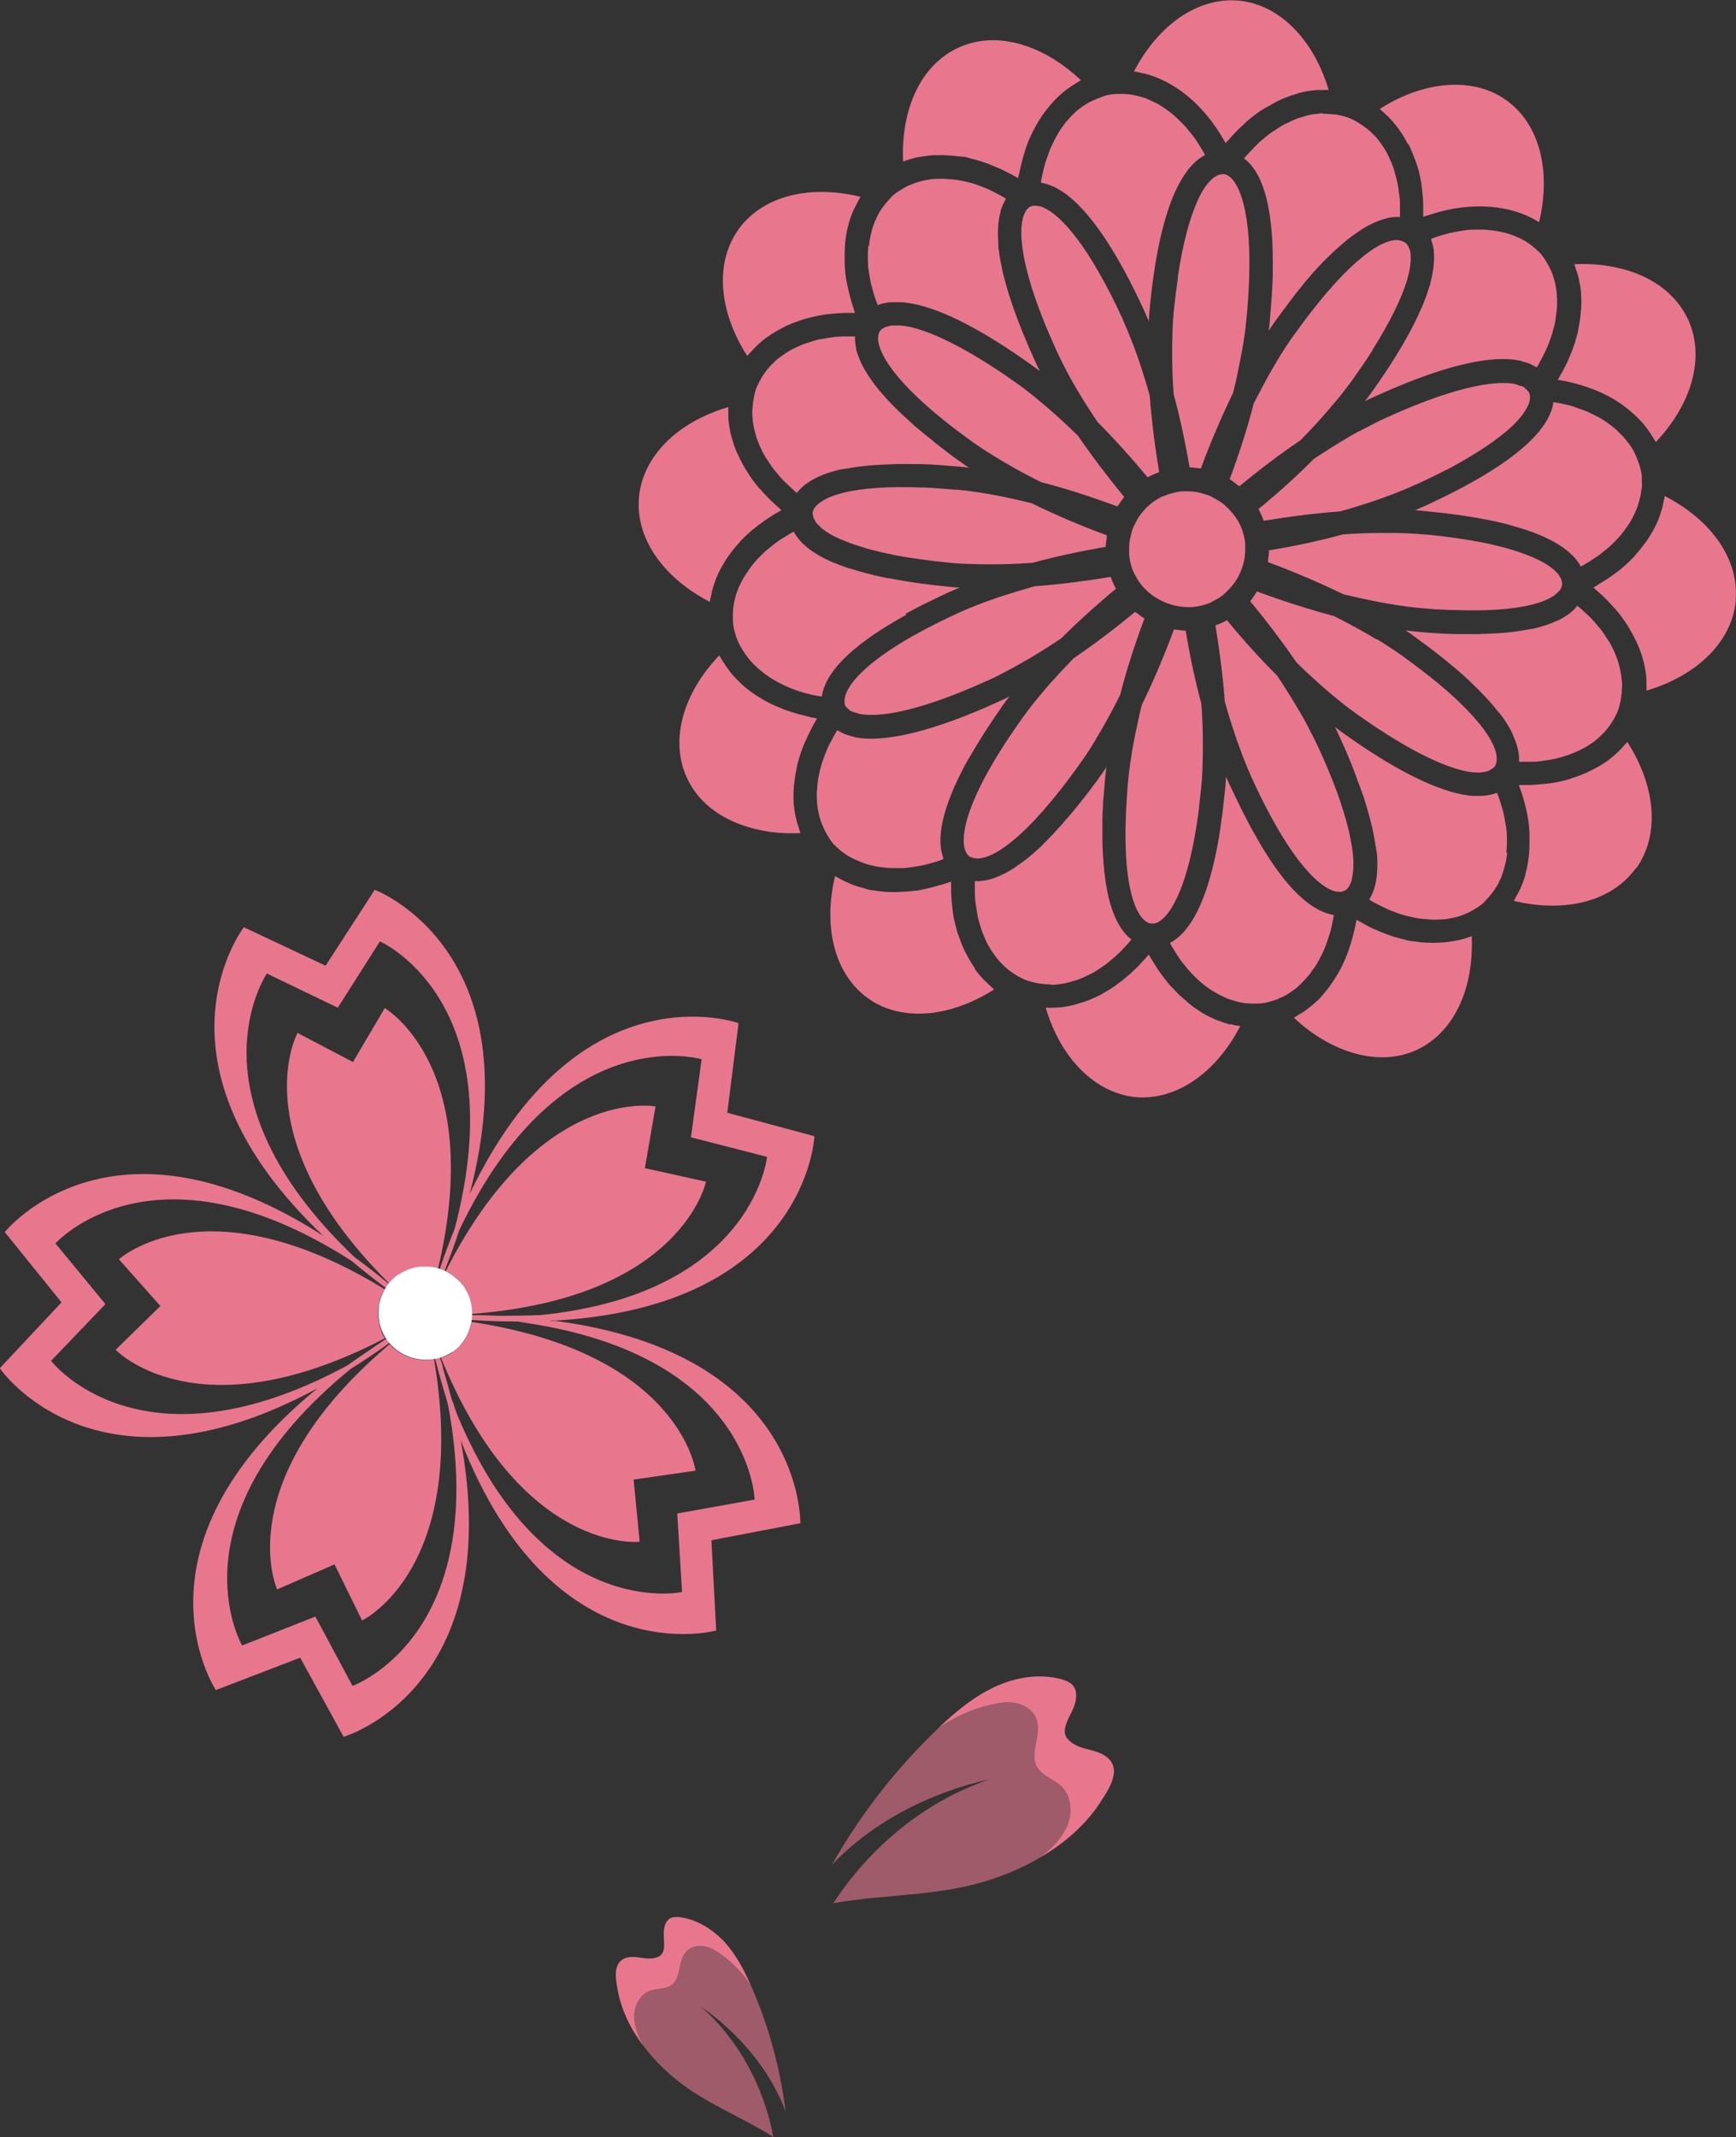
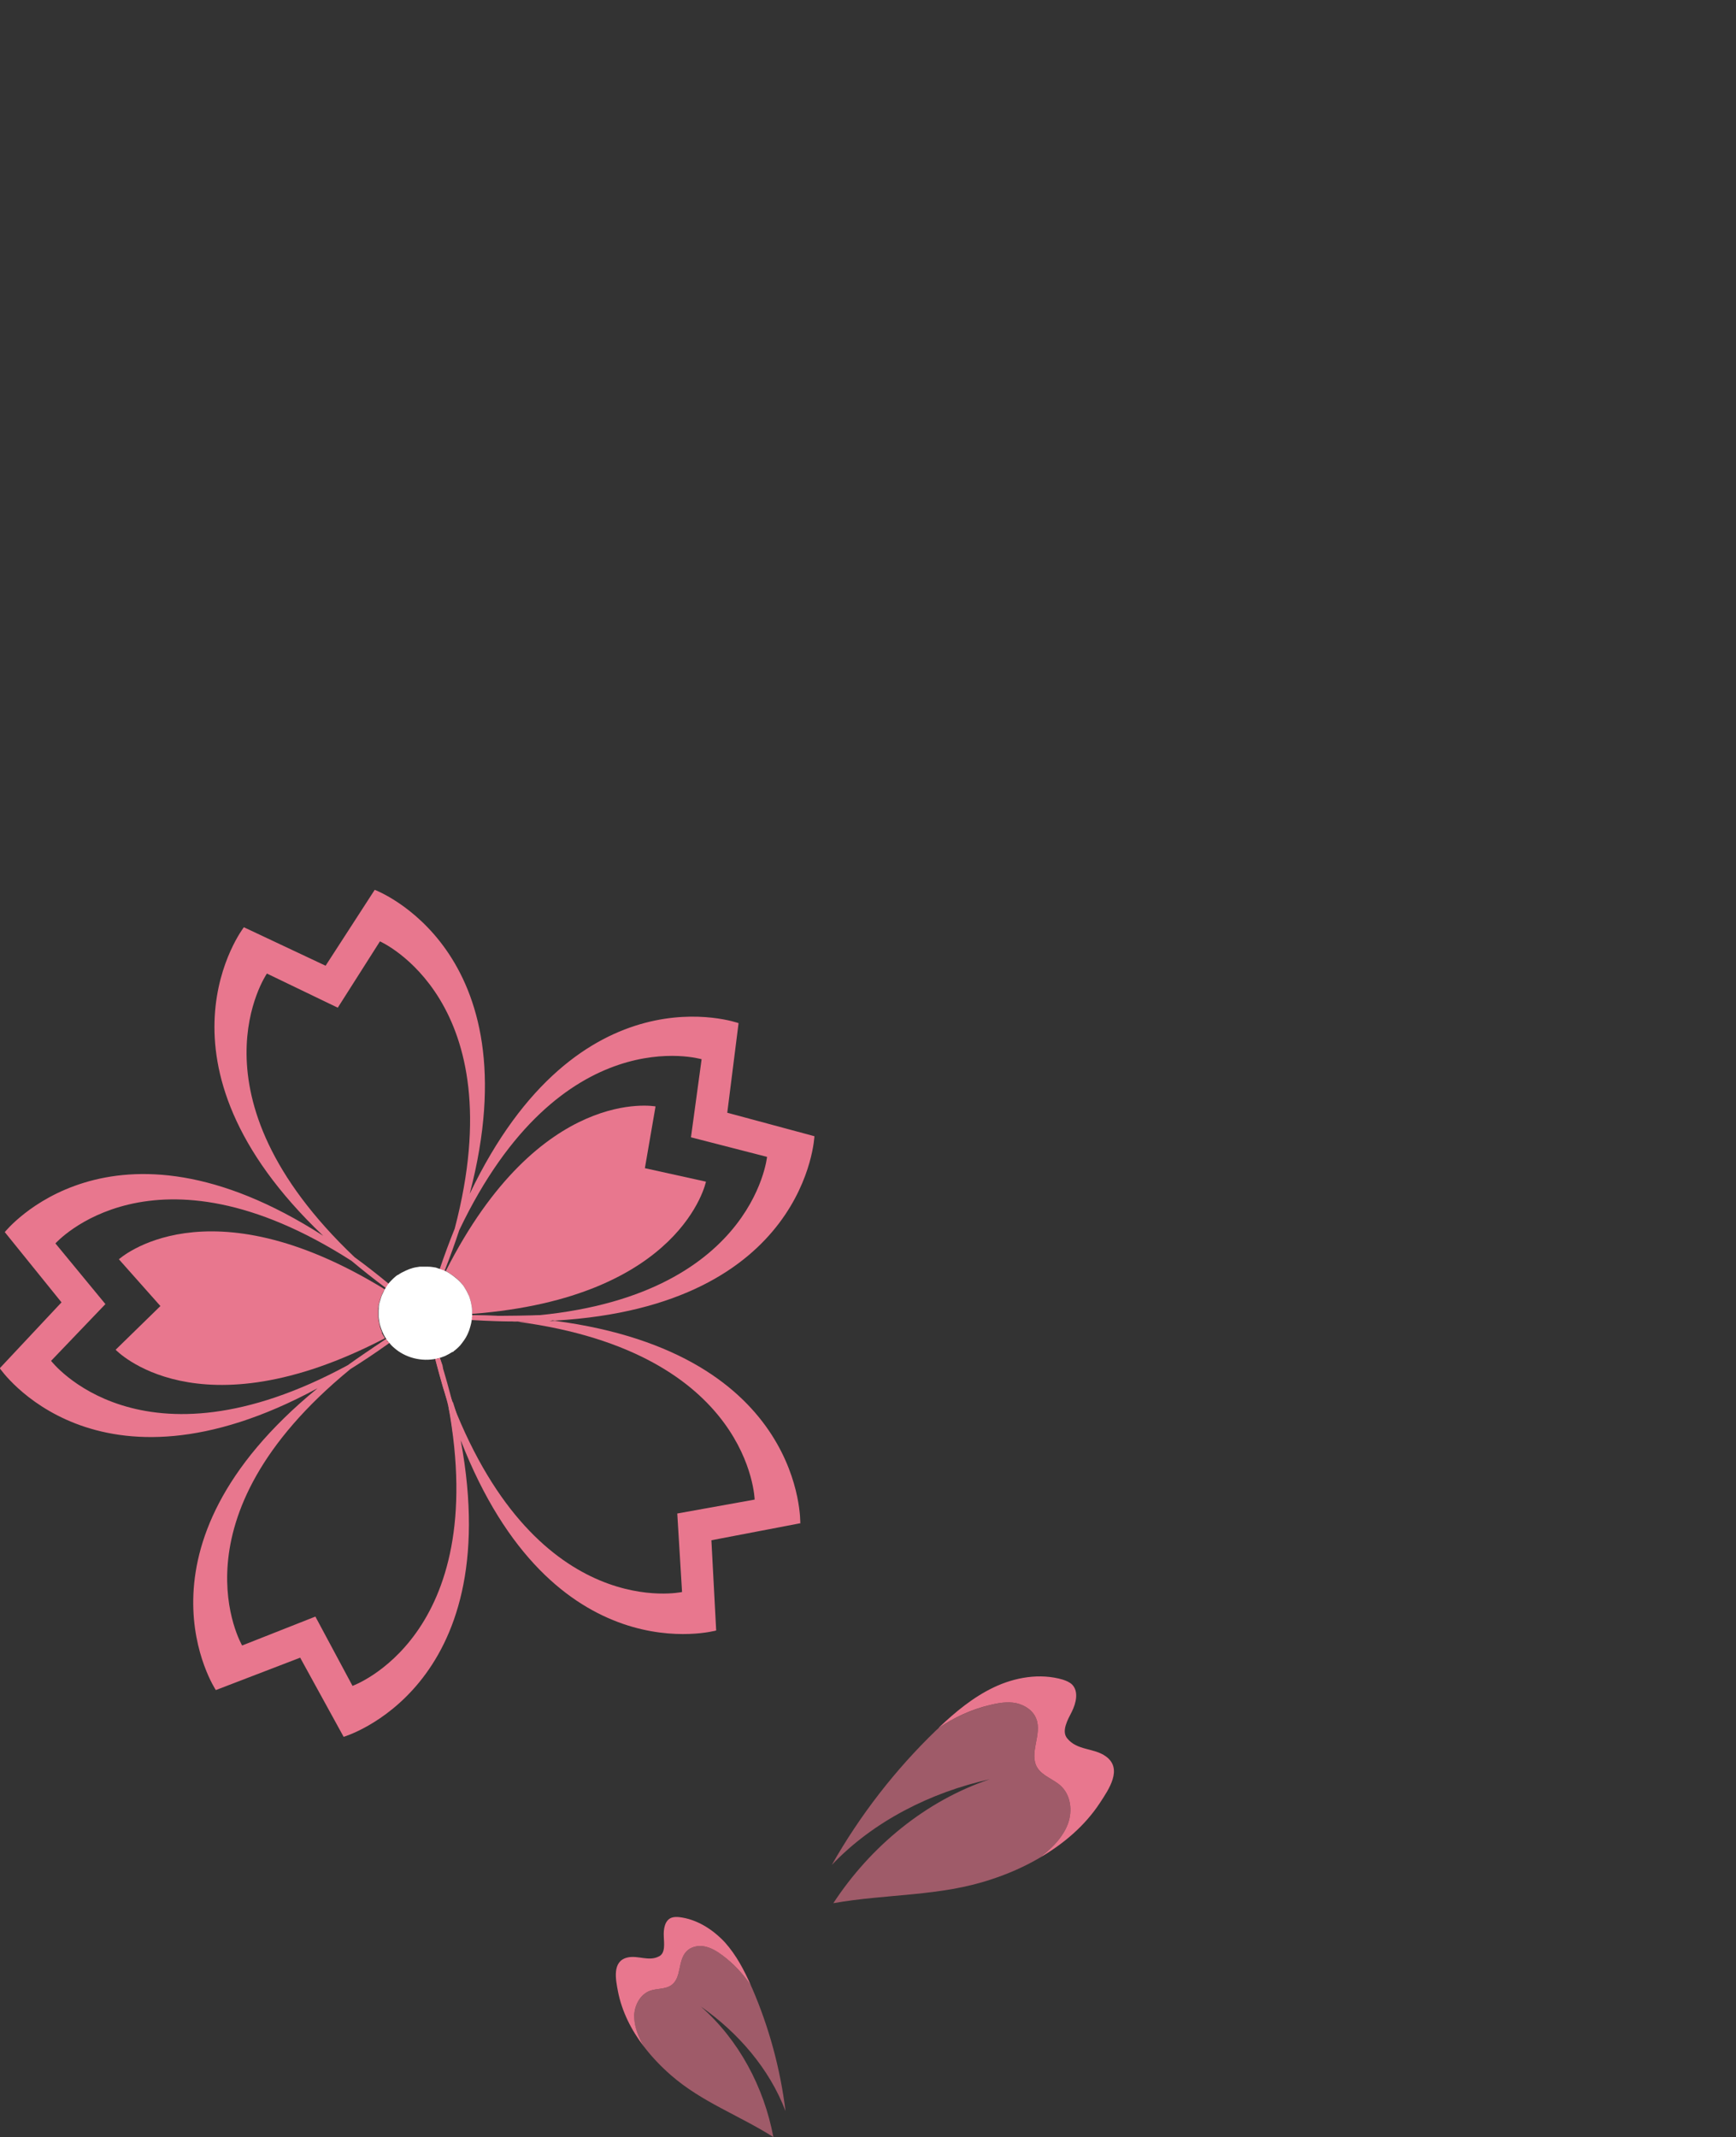
<svg xmlns="http://www.w3.org/2000/svg" id="_レイヤー_2" data-name="レイヤー 2" viewBox="0 0 79.87 98.28">
  <rect x="0" y="0" width="79.87" height="98.28" fill="#333333" stroke="none" />
  <defs>
    <style>
      .cls-1, .cls-2 {
        fill: #e8778e;
      }

      .cls-1, .cls-2, .cls-3 {
        stroke-width: 0px;
      }

      .cls-2 {
        opacity: .6;
      }

      .cls-3 {
        fill: #fff;
      }
    </style>
  </defs>
  <g id="_レイヤー_1-2" data-name="レイヤー 1">
    <g>
      <g>
        <path class="cls-1" d="M20.3,63.09c.17.52.35,1,.53,1.47-.31-1.25-.72-2.59-1.26-4.05.29.9.54,1.76.73,2.57Z" />
        <path class="cls-1" d="M20.63,64.62c-.09-.49-.19-1-.32-1.53-.26-.8-.51-1.65-.73-2.57.3,1.52.66,2.88,1.06,4.1Z" />
        <path class="cls-1" d="M16.22,77.53l-1.71-3.19-3.37,1.33s-3.42-5.83,4.98-12.71c1.09-.68,2.24-1.49,3.45-2.45-.77.56-1.51,1.05-2.22,1.49.68-.49,1.41-.99,2.22-1.49-1.35.76-2.53,1.52-3.57,2.27-9.54,5.17-13.65-.2-13.65-.2l2.5-2.61-2.3-2.79s4.49-5.05,13.62.8c.99.83,2.11,1.67,3.4,2.53-.77-.56-1.47-1.11-2.1-1.65.68.49,1.38,1.04,2.1,1.65-1.14-1.05-2.22-1.94-3.26-2.7-7.87-7.47-4.03-13.04-4.03-13.04l3.26,1.57,1.94-3.05s6.2,2.71,3.44,13.21c-.48,1.19-.94,2.52-1.35,4.01.29-.91.6-1.74.92-2.51-.26.8-.56,1.64-.92,2.51.65-1.41,1.16-2.72,1.56-3.94,4.67-9.79,11.15-7.86,11.15-7.86l-.49,3.59,3.5.9s-.67,6.73-11.49,7.36c.6.04,1.18.1,1.72.17,11.62-.67,11.95-8.48,11.95-8.48l-4.01-1.08.52-4.12s-7.35-2.65-12.37,7.85c2.95-11.26-4.37-13.98-4.37-13.98l-2.26,3.49-3.76-1.77s-4.79,6.18,3.65,14.19c-9.79-6.29-14.65-.17-14.65-.17l2.61,3.23-2.84,3.03s4.39,6.46,14.62.92c-9.01,7.37-4.68,13.88-4.68,13.88l3.88-1.49,2,3.64s7.5-2.18,5.39-13.62c-.2-.51-.39-1.06-.58-1.63,1.97,10.66-4.41,12.91-4.41,12.91Z" />
        <path class="cls-1" d="M23.81,60.56c-1.28-.09-2.69-.11-4.24-.05.95,0,1.84.03,2.67.1.54,0,1.06-.02,1.56-.05Z" />
        <path class="cls-1" d="M36.82,70.07s.24-7.81-11.29-9.33c-.55.03-1.13.05-1.73.04,10.75,1.42,10.92,8.18,10.92,8.18l-3.56.64.22,3.61s-6.6,1.45-10.55-8.66c.15.58.27,1.15.37,1.69,4.23,10.84,11.75,8.74,11.75,8.74l-.22-4.15,4.08-.78Z" />
        <path class="cls-1" d="M19.57,60.51c1.54.18,2.94.26,4.23.26-.5-.07-1.01-.12-1.56-.17-.84,0-1.73-.03-2.67-.1Z" />
      </g>
-       <path class="cls-1" d="M72.59,12.64c-.02-.07-.04-.14-.07-.21-.03-.09-.05-.19-.09-.28.63-.03,1.24.01,1.83.13,1.63.32,2.84,1.19,3.41,2.42.78,1.71.19,3.85-1.49,5.63-.06-.11-.12-.21-.19-.31-.02-.03-.03-.05-.05-.08-.3-.47-.71-.88-1.19-1.24,0,0-.02-.01-.02-.02-.47-.35-1.02-.64-1.63-.85-.06-.02-.11-.04-.17-.06-.28-.09-.56-.17-.86-.23-.02,0-.05-.01-.07-.02-.01,0-.02,0-.03,0-.1-.02-.2-.04-.3-.05.04-.06.07-.13.11-.2.04-.08.09-.15.13-.23.13-.23.24-.47.33-.7.02-.05.05-.11.07-.16.11-.29.2-.57.27-.86.01-.05.02-.1.03-.15.05-.24.09-.48.11-.71,0-.07.01-.14.02-.2.02-.26.02-.52,0-.77,0-.02,0-.04,0-.06-.03-.26-.08-.52-.14-.77ZM64.79,6.61c.03.06.06.12.09.18.09.2.17.41.25.62.02.07.05.13.07.2.09.28.15.56.2.86,0,.01,0,.02,0,.04.04.28.07.57.08.87,0,.09,0,.18,0,.27,0,.11,0,.21,0,.32.08-.03.15-.05.23-.07.05-.02.1-.04.15-.05,1.8-.58,3.65-.46,4.95.37.57-2.38.01-4.54-1.52-5.62-1.51-1.08-3.78-.89-5.81.41.07.06.14.13.21.19.05.05.1.09.15.14.37.36.68.79.93,1.28ZM70.95,11.74c-.1-.12-.22-.23-.34-.33-.07-.06-.13-.11-.21-.17-.11-.08-.21-.15-.33-.21-.06-.03-.12-.06-.18-.09-.13-.06-.27-.12-.42-.17-.06-.01-.12-.03-.17-.05-.15-.04-.31-.07-.46-.1-.07-.01-.15-.02-.23-.03-.15-.02-.29-.03-.44-.03-.1,0-.21,0-.32,0-.12,0-.25,0-.38.02-.14.02-.28.04-.43.07-.1.02-.21.04-.31.06-.16.04-.32.08-.47.13-.1.03-.2.06-.3.1-.04.01-.08.03-.12.05.01.03.02.07.03.1.02.06.03.12.05.18.02.08.04.17.05.26,0,.03,0,.07,0,.1.03.38-.02.83-.16,1.38,0,.04-.01.06-.02.1,0,.01-.01.03-.02.04-.09.3-.2.62-.35.97,0,.02,0,.03-.02.04-.44,1.03-1.16,2.29-2.28,3.86-.1.14-.21.29-.32.43.16-.08.32-.16.48-.23.34-.15.67-.3.99-.43,2.48-1.04,4.42-1.46,5.64-1.21.03,0,.06.02.09.03.15.04.29.08.41.13.06.03.12.06.17.09.04.02.09.04.12.06.02-.03.04-.06.06-.09.07-.12.14-.25.2-.37.06-.11.12-.23.17-.34.06-.13.11-.26.16-.39.04-.11.08-.22.11-.32.04-.13.07-.26.11-.4.02-.1.05-.21.06-.31.02-.13.03-.26.05-.39,0-.11.02-.21.02-.3,0-.12,0-.24-.01-.36,0-.1-.02-.21-.03-.31-.02-.11-.04-.21-.06-.32-.03-.11-.06-.21-.09-.32-.03-.09-.07-.18-.11-.27-.05-.11-.1-.21-.16-.3-.08-.13-.15-.26-.25-.37ZM60.85,5.21c-.07,0-.14.01-.21.02-.14.01-.28.03-.41.06-.07.01-.15.04-.22.06-.13.04-.27.07-.4.13-.08.03-.16.07-.24.11-.12.06-.25.11-.37.18-.09.05-.18.11-.27.17-.11.07-.22.14-.33.22-.09.07-.19.15-.28.23-.1.08-.2.16-.29.26-.09.09-.18.18-.27.28-.09.1-.18.19-.27.29-.02.02-.03.04-.05.07.73.54,1.33,1.89,1.32,4.82,0,.12,0,.23,0,.35,0,.13,0,.26-.01.4,0,.19-.02.38-.03.57,0,.11-.01.22-.02.33-.02.32-.05.66-.08,1.01-.01.14-.03.29-.05.44.09-.13.17-.25.25-.37.11-.15.21-.29.32-.44.05-.07.1-.14.15-.2.06-.08.12-.16.18-.24.06-.09.13-.17.19-.25.05-.07.1-.13.15-.2.07-.09.14-.18.21-.26.05-.06.1-.12.14-.18.07-.09.15-.18.23-.27.05-.06.1-.11.14-.17.08-.09.15-.17.23-.25.05-.06.1-.11.15-.16.08-.08.15-.17.23-.24.05-.05.1-.1.15-.15.08-.08.16-.15.24-.23.05-.05.1-.09.15-.14.08-.07.16-.14.24-.21.05-.04.1-.09.15-.13.08-.07.16-.13.24-.19.05-.04.1-.08.15-.11.08-.06.16-.11.24-.17.05-.03.1-.07.15-.1.08-.05.16-.1.24-.14.05-.03.1-.06.15-.08.08-.04.15-.08.23-.11.05-.02.1-.04.15-.06.08-.03.15-.06.23-.08.05-.01.1-.03.15-.04.07-.02.15-.04.22-.05.05,0,.09,0,.14-.01.07,0,.14-.01.21,0,.01,0,.02,0,.04,0,0-.04,0-.08,0-.11,0-.13,0-.27,0-.4,0-.14,0-.27-.02-.41-.01-.14-.04-.26-.05-.39-.02-.12-.04-.24-.07-.36-.03-.13-.07-.25-.1-.38-.03-.11-.06-.22-.1-.32-.05-.12-.1-.24-.15-.35-.04-.09-.09-.19-.14-.28-.06-.11-.12-.2-.19-.3-.06-.09-.12-.17-.18-.25-.07-.09-.14-.17-.22-.24-.07-.08-.15-.15-.23-.22-.08-.06-.16-.12-.24-.18-.09-.06-.19-.13-.28-.18-.13-.07-.26-.15-.41-.2-.18-.07-.36-.1-.54-.14-.08-.01-.16-.01-.24-.02-.13-.01-.26-.02-.38-.02ZM69.3,39.2c.02-.13.02-.25.03-.38,0-.11,0-.22,0-.32,0-.14-.01-.27-.03-.41-.01-.12-.04-.23-.06-.35-.02-.13-.05-.27-.08-.4-.03-.12-.07-.25-.11-.38-.04-.13-.08-.26-.13-.39-.02-.04-.03-.07-.05-.11,0,0,0,0,0,0-.07.03-.15.05-.23.07-.03,0-.05.02-.08.02-.09.02-.18.03-.28.04-.03,0-.06.01-.09.01-.1,0-.21,0-.33,0-.04,0-.07,0-.11,0-.16-.01-.32-.04-.5-.07,0,0,0,0,0,0h0c-1.38-.28-3.2-1.21-5.4-2.78-.14-.1-.29-.21-.43-.32.08.17.16.33.23.49.23.5.43.97.61,1.43.08.2.14.38.21.57.09.24.18.48.26.71.08.23.14.44.2.66.05.16.09.32.13.48.06.22.11.45.15.66.02.12.04.24.06.35.02.16.06.33.08.48.03.36.02.66,0,.94,0,0,0,.01,0,.02-.05.48-.17.85-.34,1.12,0,.01,0,.02-.01.03.04.02.07.05.11.07.09.05.17.09.26.14.16.08.31.16.47.23.08.04.17.07.25.1.15.06.31.12.46.16.1.03.2.06.31.08.13.03.26.06.38.08.13.02.25.03.38.04.1,0,.2.02.29.02.14,0,.28,0,.42-.01.08,0,.16-.01.24-.02.14-.02.27-.05.4-.08.08-.02.15-.04.23-.07.11-.04.22-.08.33-.13.09-.04.18-.09.26-.14.13-.08.26-.15.38-.25.12-.1.21-.21.31-.32.08-.09.15-.18.22-.27.06-.08.11-.16.16-.24.06-.1.11-.19.15-.29.05-.1.09-.19.12-.3.03-.1.06-.2.09-.3.03-.11.06-.23.08-.35.02-.1.03-.21.04-.31ZM75.53,22.5c.01-.11.02-.23.01-.34,0-.15,0-.3-.03-.45-.03-.15-.07-.29-.12-.43-.04-.11-.08-.21-.12-.31-.04-.08-.08-.17-.12-.25-.06-.11-.13-.22-.21-.32-.05-.06-.09-.12-.14-.18-.1-.12-.21-.24-.33-.35-.04-.04-.07-.07-.11-.11-.15-.13-.3-.25-.47-.36-.02-.02-.05-.03-.07-.05-.18-.12-.38-.22-.58-.32-.02,0-.04-.02-.06-.03-.19-.09-.4-.17-.61-.24-.04-.01-.09-.03-.13-.05-.18-.06-.36-.1-.55-.14-.1-.02-.2-.04-.3-.06-.04,0-.08,0-.12-.02-.15,1.14-1.48,2.74-5.88,4.76-.16.07-.32.14-.49.22.18,0,.36.02.53.04.02,0,.05,0,.07.01,1,.09,1.91.22,2.71.38.33.06.62.13.9.2.04.01.09.02.13.04,2.02.53,2.93,1.24,3.29,1.91.03-.02.07-.03.1-.05.13-.07.24-.15.36-.22.11-.07.22-.14.32-.21.12-.08.22-.17.33-.26.09-.07.18-.14.26-.22.1-.09.2-.19.29-.29.07-.08.15-.15.21-.23.08-.1.16-.21.23-.31.06-.09.12-.17.17-.25.06-.1.12-.21.17-.32.05-.1.09-.19.13-.29.04-.1.07-.2.1-.31.03-.1.06-.21.08-.32.02-.1.03-.19.04-.29ZM62.04,40.79s0-.01.02-.02c.06-.09.1-.2.14-.32,0,0,0-.02,0-.04.06-.28.09-.63.05-1.06-.08-.91-.41-2.11-.96-3.51,0-.01-.01-.03-.02-.04-.18-.46-.39-.94-.62-1.44-.14-.29-.29-.6-.46-.92-.05-.1-.11-.2-.16-.3-.13-.23-.26-.46-.4-.69-.27-.45-.56-.92-.88-1.39-.73-.72-1.52-1.59-2.3-2.54-.08.05-.17.09-.26.13t0,0s0,0,0,0c-.09.04-.18.08-.27.11.2,1.22.35,2.39.43,3.5.13.47.27.93.42,1.37.1.32.21.62.32.91.03.08.06.17.09.25.13.33.27.66.4.96,2.09,4.57,3.5,5.18,3.89,5.25.01,0,.02,0,.04,0,.12.02.23.02.33-.03.08-.04.16-.1.22-.19ZM52.61,3.37c1.39.34,2.66,1.37,3.56,2.84.03.06.07.11.1.17.04.07.08.13.12.2.04-.05.09-.1.14-.15.06-.08.13-.15.2-.23.15-.16.31-.32.47-.46.07-.07.14-.14.21-.2.22-.18.43-.35.66-.49.09-.06.18-.11.28-.16.15-.09.3-.17.45-.25.11-.05.21-.1.32-.14.16-.07.32-.12.49-.17.09-.03.18-.06.26-.08.24-.06.48-.09.71-.11.09,0,.18,0,.28,0,.09,0,.18-.01.27,0-.69-2.32-2.26-3.93-4.13-4.11-1.87-.17-3.7,1.09-4.83,3.26.08,0,.15.02.23.04.06.01.12.03.19.05,0,0,0,0,0,0ZM72.56,27.87c-.2.25-.5.49-.94.69,0,0-.01,0-.02,0-.25.12-.54.22-.89.31-.14.04-.31.06-.47.09-.12.02-.23.04-.35.06-.22.03-.45.06-.68.08-.15.01-.32.03-.48.03-.23.01-.47.02-.72.03-.23,0-.47,0-.71,0-.22,0-.42,0-.65-.01-.49-.02-1-.05-1.54-.11-.14-.01-.29-.03-.44-.05.13.08.25.17.36.25.44.32.85.62,1.24.93.18.14.33.27.5.41.19.15.37.31.54.46.19.17.36.33.52.49.12.11.23.23.34.34.17.17.32.34.47.51.08.09.15.18.22.27.1.12.22.25.3.37.21.3.36.56.47.82,0,0,0,.01,0,.02.2.44.27.82.26,1.13,0,.01,0,.03,0,.04.04,0,.07,0,.11,0,.14,0,.27,0,.4,0,.14,0,.28,0,.41-.02.13-.01.25-.04.38-.05.13-.02.25-.04.37-.07.12-.03.24-.06.36-.1.12-.03.23-.07.34-.11.11-.04.22-.09.33-.14.1-.05.21-.1.3-.15.1-.06.19-.11.28-.17.09-.06.19-.13.27-.2.08-.06.15-.13.22-.2.08-.08.17-.16.24-.25.06-.07.11-.14.17-.22.07-.1.13-.2.19-.3.07-.13.14-.26.19-.4.05-.14.08-.29.11-.43.02-.11.04-.23.05-.35,0-.09.01-.19.02-.29,0-.11,0-.22-.02-.33-.01-.1-.02-.2-.04-.31-.02-.11-.05-.21-.07-.32-.03-.11-.06-.22-.1-.33-.04-.1-.08-.2-.12-.3-.05-.11-.1-.22-.16-.33-.05-.1-.12-.2-.18-.29-.07-.11-.14-.21-.21-.32-.07-.1-.15-.19-.23-.28-.08-.1-.17-.2-.26-.3-.09-.1-.19-.19-.29-.28-.1-.09-.19-.18-.3-.27-.03-.02-.06-.04-.09-.07,0,0-.02.02-.03.03ZM59.7,45.38c.08-.06.15-.14.22-.21.08-.08.17-.17.25-.27.07-.07.13-.16.19-.25.08-.1.15-.21.22-.32.06-.09.11-.19.16-.29.06-.11.12-.23.17-.35.05-.11.09-.22.13-.34.04-.12.09-.25.13-.38.04-.12.07-.26.1-.39.03-.13.06-.26.08-.4,0-.04.01-.07.02-.11-.03,0-.06,0-.09-.01,0,0,0,0,0,0-.45-.09-.9-.35-1.33-.72-.75-.64-1.46-1.64-2.08-2.72,0-.01-.02-.02-.02-.04-.08-.14-.16-.28-.24-.42,0-.02-.02-.04-.03-.05-.14-.27-.28-.53-.41-.79-.04-.07-.07-.14-.1-.2-.15-.31-.3-.62-.44-.91-.07-.16-.15-.32-.22-.49-.01.18-.03.36-.04.53-.04.38-.08.73-.12,1.07,0,.07-.02.15-.03.22-.04.31-.08.61-.13.89,0,.01,0,.02,0,.04-.54,3.15-1.41,4.45-2.26,4.89.02.03.03.07.05.11.06.1.12.19.18.29.09.14.17.27.26.4.06.09.13.16.19.24.1.12.19.23.29.34.08.08.16.16.23.23.09.09.19.18.29.26.09.08.19.15.29.22.09.06.18.12.27.17.11.07.22.13.33.18.09.04.17.08.26.12.12.04.23.08.35.11.09.03.18.05.27.07.11.02.22.04.33.04.1.01.2.01.3.01.15,0,.31,0,.46-.03.16-.03.3-.08.45-.12.1-.03.2-.07.29-.12.1-.04.19-.09.28-.14.09-.05.17-.11.26-.17.09-.06.18-.13.27-.21ZM43.02,7.14c.17,0,.35-.01.53,0,.21.01.43.03.64.06.08.01.15,0,.22.02.11.02.22.06.33.09.03,0,.06.02.09.02.19.05.38.11.57.18.08.03.16.06.25.1.14.06.28.12.43.18.14.07.28.15.43.22.09.05.18.1.27.15.02.01.04.02.06.03.01-.07.03-.14.05-.21.02-.09.04-.18.06-.27.06-.25.12-.5.2-.74.02-.06.03-.12.05-.17.1-.29.22-.57.36-.83.02-.04.05-.09.07-.13.12-.22.24-.42.38-.61.04-.06.08-.11.12-.16.16-.21.33-.41.52-.59,0,0,.02-.02.03-.03.19-.18.4-.35.62-.49.06-.04.12-.07.17-.11.09-.05.17-.11.26-.16-.97-.92-2.07-1.53-3.17-1.75-.88-.18-1.71-.09-2.46.25-1.71.78-2.66,2.79-2.55,5.24.2-.08.41-.14.63-.19.1-.02.2-.03.3-.05.18-.03.37-.05.55-.06ZM52.92,42.47s.01,0,.02,0c0,0,.01,0,.02,0,0,0,.01,0,.02,0,.02,0,.05,0,.08,0,.02,0,.03,0,.05,0,.57-.12,1.56-1.35,2.06-5.35,0-.02,0-.03,0-.05.03-.29.07-.59.1-.91.05-.49.06-1.03.07-1.59,0-.14,0-.27,0-.41,0-.58-.02-1.18-.07-1.81-.27-.99-.52-2.14-.72-3.35,0,0,0,0-.01,0-.12,0-.25-.02-.38-.04-.05,0-.1,0-.15-.01-.46,1.24-.96,2.41-1.48,3.47-.12.47-.21.94-.31,1.4-.04.2-.08.39-.11.58-.08.49-.16.98-.2,1.44-.04.38-.06.74-.08,1.08-.25,4.12.54,5.44,1.1,5.55ZM48.37,45.29c.13,0,.27-.02.41-.04.07-.01.14-.02.21-.03.14-.03.29-.07.44-.12.06-.02.13-.04.19-.06.14-.05.29-.12.43-.19.06-.03.13-.06.19-.09.13-.07.26-.16.4-.25.07-.05.15-.1.22-.15.12-.09.23-.19.34-.28.08-.07.17-.14.25-.22.1-.09.19-.2.29-.3.09-.09.18-.19.26-.29.02-.02.04-.05.05-.07-.45-.35-.86-1.01-1.1-2.18,0-.02,0-.04-.01-.06-.02-.12-.05-.25-.07-.38,0-.06-.02-.11-.02-.17-.02-.12-.03-.24-.05-.37,0-.11-.02-.23-.03-.34,0-.14-.02-.28-.03-.43,0-.17-.02-.35-.02-.53,0-.09,0-.19,0-.28,0-.17,0-.35,0-.53,0-.1,0-.2,0-.31,0-.2.02-.41.03-.62,0-.09,0-.19.02-.29.02-.31.05-.64.08-.98.02-.15.03-.29.05-.44-.08.12-.17.24-.25.36,0,0,0,0,0,0-.03.04-.07.09-.1.14-.07.1-.14.2-.22.3-.06.08-.12.16-.18.24-.05.07-.11.14-.16.21-.07.09-.13.17-.2.25-.05.06-.1.13-.15.19-.07.09-.14.18-.22.27-.05.06-.09.12-.14.17-.07.09-.15.18-.23.26-.05.06-.1.11-.14.17-.07.09-.15.17-.23.25-.05.06-.1.11-.15.17-.08.08-.15.16-.23.24-.05.05-.1.1-.15.16-.08.08-.16.15-.23.23-.05.05-.1.1-.15.14-.08.07-.16.14-.24.21-.05.04-.1.09-.15.13-.08.07-.16.13-.24.19-.05.04-.1.08-.15.11-.08.06-.16.11-.24.17-.05.04-.1.07-.15.1-.08.05-.15.1-.23.14-.05.03-.1.05-.15.08-.08.04-.16.08-.23.11-.05.02-.1.04-.15.06-.08.03-.15.06-.23.08-.05.02-.1.03-.15.04-.08.02-.15.03-.22.04-.05,0-.09,0-.14.02-.07,0-.14,0-.21,0-.01,0-.03,0-.04,0,0,.04,0,.07,0,.11,0,.13,0,.26,0,.39,0,.14.01.27.02.41.02.14.04.27.06.4.02.12.04.24.06.35.03.13.07.26.11.39.03.11.06.21.1.31.05.12.1.24.15.36.04.09.09.19.14.27.06.11.13.21.19.3.06.09.12.17.18.25.07.09.15.17.22.25.07.07.14.14.22.21.08.07.17.13.25.19.09.06.17.12.26.17.14.07.27.15.42.2.17.06.35.1.52.14.12.02.24.03.36.04.08,0,.16.01.24.01ZM66.23,43.35c-.18.01-.36.01-.55,0-.21,0-.41-.03-.62-.06-.08-.01-.15-.01-.23-.03-.12-.02-.23-.06-.34-.09-.02,0-.04,0-.06-.01-.2-.05-.4-.11-.6-.19-.07-.02-.14-.05-.21-.08-.15-.06-.31-.12-.46-.19-.14-.06-.27-.14-.4-.21-.1-.06-.19-.1-.29-.16-.02-.01-.04-.02-.06-.03-.01.07-.03.14-.04.21-.02.09-.04.18-.06.27-.06.25-.12.49-.2.72-.02.06-.04.12-.06.19-.1.29-.22.56-.35.82-.03.05-.05.1-.08.15-.12.21-.24.41-.38.6-.04.06-.08.12-.12.17-.16.21-.33.41-.51.59,0,0-.02.02-.03.02-.2.19-.41.35-.62.5-.05.03-.1.06-.16.09-.09.06-.18.12-.27.17,1.75,1.65,3.95,2.26,5.63,1.49,1.71-.78,2.66-2.79,2.55-5.24-.2.08-.41.14-.63.19-.1.02-.2.03-.3.05-.18.03-.37.05-.55.06ZM56.62,47.12c-.1-.03-.2-.05-.3-.09-.11-.04-.23-.08-.34-.12-.09-.04-.18-.08-.27-.12-.11-.05-.23-.11-.34-.18-.08-.05-.17-.1-.25-.16-.11-.07-.22-.14-.32-.23-.08-.06-.16-.13-.24-.2-.1-.09-.2-.17-.3-.26-.08-.08-.16-.17-.24-.25-.09-.09-.18-.18-.26-.28-.09-.1-.16-.21-.25-.32-.07-.1-.14-.19-.21-.29-.09-.13-.17-.27-.26-.41-.05-.09-.11-.17-.16-.26,0-.02-.02-.03-.03-.05-.03.03-.06.06-.09.1-.06.07-.13.15-.2.22-.13.15-.27.29-.41.42-.07.07-.15.14-.22.2-.15.13-.3.25-.45.36-.07.05-.14.1-.2.15-.22.15-.45.29-.67.41-.04.02-.07.03-.11.05-.2.1-.39.18-.59.25-.09.03-.17.05-.26.08-.15.05-.3.09-.46.12-.1.02-.19.04-.28.05-.15.02-.31.03-.46.03-.09,0-.17.01-.26,0-.03,0-.05,0-.08,0,.69,2.32,2.26,3.92,4.12,4.11,1.87.17,3.7-1.09,4.83-3.26-.04,0-.08-.02-.12-.03-.04,0-.07,0-.11-.01-.07-.01-.14-.04-.21-.06ZM36.52,37.08s0-.04,0-.07c-.02-.25-.02-.5,0-.75,0-.07,0-.14.02-.22.02-.23.06-.47.11-.7.01-.05.02-.1.03-.16.07-.28.16-.57.27-.85.02-.06.05-.11.07-.17.1-.23.21-.46.33-.69.04-.08.09-.16.13-.24.04-.06.07-.13.11-.19-.06,0-.11-.02-.17-.04-.04,0-.08,0-.13-.02-.08-.02-.15-.04-.23-.06-.15-.04-.3-.07-.45-.12-.13-.04-.26-.08-.39-.12-.14-.05-.27-.1-.4-.16-.11-.05-.23-.09-.34-.15-.21-.1-.4-.21-.59-.33-.05-.03-.09-.06-.14-.09-.19-.13-.37-.26-.53-.4-.05-.04-.1-.09-.15-.14-.13-.12-.25-.25-.37-.38-.05-.06-.1-.12-.14-.18-.1-.13-.2-.27-.28-.4-.04-.06-.08-.13-.12-.2-.02-.04-.05-.07-.07-.11-1.69,1.77-2.27,3.92-1.49,5.62.56,1.24,1.78,2.09,3.41,2.42h0c.58.12,1.19.16,1.82.13-.04-.09-.06-.19-.09-.28-.02-.07-.05-.14-.07-.21-.07-.25-.12-.51-.14-.77ZM38.29,38.75c.1.12.22.22.33.32.07.06.14.12.22.17.1.07.21.14.32.2.06.03.12.06.19.09.13.06.27.12.41.17.06.02.13.04.19.06.15.04.29.07.45.1.08.01.16.02.25.03.14.02.28.03.42.03.12,0,.24,0,.36,0,.11,0,.23,0,.34-.02.16-.02.31-.04.47-.07.09-.02.18-.03.27-.05.17-.04.34-.09.51-.14.09-.03.18-.05.27-.09.04-.01.08-.03.12-.05-.02-.05-.03-.11-.05-.17-.01-.04-.02-.07-.03-.11-.14-.59-.06-1.42.39-2.58.03-.06.05-.13.08-.2.07-.17.14-.34.23-.52.08-.18.18-.36.27-.55.1-.19.2-.38.32-.57.14-.24.29-.49.45-.75.08-.12.15-.25.23-.37.25-.39.52-.79.82-1.22.1-.14.21-.29.32-.43-.15.08-.31.15-.46.22,0,0-.02,0-.02.01-2.96,1.35-5.25,1.92-6.64,1.64h0s-.03-.01-.05-.02c-.17-.04-.32-.09-.45-.14-.06-.03-.11-.06-.17-.09-.04-.02-.09-.04-.13-.07-.02.03-.04.07-.06.1-.07.12-.13.24-.2.36-.06.12-.13.24-.18.36-.06.12-.1.25-.15.37-.04.12-.09.23-.12.34-.04.13-.07.25-.1.38-.03.11-.05.22-.07.33-.02.12-.03.25-.04.37-.01.11-.02.22-.02.32,0,.12,0,.23.01.34,0,.11.02.22.03.32.02.1.04.2.06.31.03.11.06.21.1.32.03.09.07.18.11.27.05.11.1.21.16.31.08.13.15.26.25.37ZM44.86,44.54s-.02-.02-.02-.03c-.15-.21-.28-.44-.4-.67-.03-.06-.06-.12-.09-.18-.1-.22-.18-.44-.26-.67-.02-.05-.04-.09-.05-.14-.08-.28-.15-.57-.2-.88,0-.06-.01-.12-.02-.17-.03-.25-.05-.51-.06-.77,0-.09,0-.18,0-.27,0-.07,0-.15,0-.22-.1.04-.2.07-.3.1-.08.03-.16.05-.24.07-.31.09-.63.17-.94.23-.1.02-.2.02-.3.03-.21.03-.43.04-.64.05-.13,0-.26.01-.39,0-.27,0-.53-.04-.78-.08-.04,0-.09,0-.13-.01-.1-.02-.2-.06-.3-.09-.09-.02-.18-.05-.27-.07-.12-.04-.24-.08-.35-.13-.12-.05-.23-.1-.33-.15-.09-.05-.19-.1-.28-.15-.03-.02-.06-.03-.09-.05-.57,2.38,0,4.54,1.52,5.62.43.31.92.52,1.46.62h0c1.34.27,2.89-.11,4.34-1.03-.08-.06-.15-.14-.23-.21-.05-.05-.1-.09-.15-.14-.19-.18-.36-.38-.52-.6ZM50.67,4.47c-.11.04-.23.08-.34.13-.08.04-.17.08-.25.12-.1.06-.19.12-.28.18-.09.06-.17.12-.25.19-.08.07-.15.14-.23.22-.08.08-.16.17-.24.26-.07.08-.13.16-.19.25-.07.1-.15.2-.21.32-.06.09-.11.19-.16.29-.06.12-.12.23-.17.35-.05.11-.09.22-.13.34-.05.13-.09.25-.13.38-.04.13-.07.26-.1.39-.03.13-.06.26-.09.4,0,.04,0,.08-.01.11.03,0,.06.01.09.02h0c1.8.36,3.52,3.38,4.66,5.86.07.16.14.32.21.49.01-.18.03-.36.04-.53.45-4.79,1.53-6.58,2.55-7.11-.02-.04-.04-.08-.06-.12-.06-.1-.11-.18-.17-.28-.09-.14-.17-.28-.27-.41-.06-.08-.12-.16-.19-.24-.1-.12-.19-.24-.3-.35-.08-.08-.15-.15-.23-.23-.09-.09-.19-.18-.29-.26-.09-.08-.19-.15-.29-.22-.09-.06-.18-.12-.27-.18-.11-.07-.22-.12-.33-.17-.09-.04-.17-.08-.26-.12-.11-.05-.23-.08-.34-.11-.09-.02-.19-.05-.28-.07-.11-.02-.21-.03-.32-.04-.11-.01-.22-.02-.32-.01-.15,0-.3,0-.45.03-.15.02-.28.07-.42.12ZM45.91,21.08c.25.15.52.31.79.46.39.22.79.43,1.22.64,1.05.26,2.24.65,3.49,1.11.03-.05.07-.09.1-.14.07-.1.14-.21.21-.3-.79-.96-1.5-1.9-2.13-2.82-.34-.33-.68-.65-1.03-.96-.26-.23-.51-.45-.76-.65-.07-.06-.13-.11-.2-.17-.27-.22-.54-.43-.8-.61,0,0-.02-.01-.03-.02-.39-.28-.76-.53-1.1-.75-1.94-1.25-3.17-1.71-3.88-1.85-.14-.03-.26-.04-.38-.05-.06,0-.12,0-.17,0-.06,0-.13,0-.18,0-.08,0-.16.02-.23.05-.03,0-.06.01-.09.02-.1.04-.19.1-.25.18-.01.01-.02.03-.03.05-.01.02-.02.04-.03.07-.2.6.48,2.25,4.38,5.03.27.19.56.38.87.57.07.04.14.09.22.13ZM50.87,25.17c0-.12.02-.24.04-.36,0-.06,0-.12.02-.19-1.25-.46-2.41-.96-3.47-1.48-.37-.09-.84-.2-1.31-.3l-.16-.03c-.67-.13-1.32-.23-1.92-.29,0,0-.02,0-.03,0-.03,0-.05,0-.08,0-.26-.02-.52-.04-.76-.06-.22-.02-.44-.03-.66-.04-.04,0-.07,0-.11,0-1.5-.06-2.74.02-3.63.24-.41.1-.74.23-.98.39-.01,0-.03.02-.04.02-.1.07-.19.15-.25.22,0,.01-.02.02-.03.03-.06.08-.1.17-.11.26,0,0,0,0,0,0,0,.04,0,.09.02.13,0,.03,0,.06.02.1.01.04.04.08.06.12.02.04.04.07.07.12.02.03.06.06.09.09.05.05.1.1.16.16.02.02.05.04.08.06.09.07.18.13.3.2.01,0,.03.01.04.02.14.08.28.15.46.23,0,0,.02,0,.02,0,.18.08.38.16.61.24.03.01.08.02.11.03.2.07.42.14.66.2.26.07.55.14.87.2.02,0,.04.01.07.02.79.16,1.69.28,2.68.38.5.05,1.04.06,1.6.07.13,0,.25,0,.38,0,.58,0,1.19-.02,1.82-.07.99-.27,2.13-.52,3.35-.73ZM54.7,21.49s.02,0,.03,0c.1,0,.2.02.3.03.07.01.14.01.22.02.46-1.24.96-2.4,1.48-3.47.12-.47.22-.94.31-1.41.04-.19.07-.38.11-.57.09-.5.16-.99.2-1.45.47-4.98-.42-6.51-1.01-6.63-.43-.04-.86.39-1.22,1.17,0,.02-.02.03-.02.05-.38.83-.69,2.02-.91,3.5,0,.02,0,.04,0,.06-.07.49-.13,1-.19,1.54-.05.5-.06,1.04-.07,1.6,0,.12,0,.25,0,.38,0,.58.02,1.19.07,1.83.27.98.52,2.13.73,3.35ZM55.71,27.69s.02,0,.02,0c.02,0,.03-.02.05-.03.15-.07.3-.16.44-.26.1-.08.19-.16.27-.25.08-.07.14-.15.21-.23.04-.06.09-.11.13-.17.07-.1.12-.2.18-.31.08-.16.14-.33.19-.5.03-.12.06-.24.07-.35,0-.07.01-.14.02-.21,0-.11,0-.21,0-.32,0-.12-.02-.24-.05-.37-.04-.19-.1-.37-.18-.54,0,0,0,0,0,0-.16-.34-.39-.62-.66-.87-.06-.05-.11-.11-.18-.15-.09-.07-.19-.12-.29-.18-.08-.04-.15-.09-.23-.13-.14-.06-.28-.1-.42-.14-.12-.03-.23-.06-.35-.07-.04,0-.07-.01-.11-.01-.17-.01-.34-.01-.51,0,0,0,0,0,0,0-.1.01-.2.04-.3.06-.17.04-.33.09-.48.16,0,0-.02,0-.02,0,0,0,0,0-.01,0-.16.07-.32.17-.47.28-.1.07-.19.16-.28.24-.08.08-.15.16-.22.25-.04.05-.08.1-.12.16-.07.1-.13.22-.19.34-.04.07-.08.15-.11.23-.03.08-.04.17-.07.25-.03.13-.06.25-.08.38,0,.06,0,.12-.01.19,0,.12,0,.23,0,.35.01.12.02.24.05.35.04.18.1.36.18.53h0s.03.05.05.08c.06.13.14.26.23.38.52.69,1.39,1.1,2.26,1.09,0,0,0,0,0,0,.17,0,.34-.02.51-.06.17-.04.33-.09.49-.16ZM29.4,22.85c-.18,1.87,1.08,3.7,3.26,4.83.01-.11.04-.21.06-.31.02-.06.02-.13.04-.19.07-.25.15-.51.26-.75,0-.01,0-.02.01-.03.11-.23.24-.46.39-.69.04-.06.07-.11.11-.16.14-.2.29-.39.46-.57.03-.04.06-.07.09-.11.21-.22.43-.42.67-.61.04-.03.09-.06.13-.1.21-.16.42-.31.65-.45.07-.05.14-.09.22-.13.07-.04.13-.08.2-.12-.06-.05-.1-.1-.15-.14-.08-.06-.15-.13-.22-.2-.19-.17-.36-.35-.52-.53-.04-.05-.09-.09-.13-.14-.2-.23-.38-.47-.53-.72-.03-.05-.06-.1-.09-.14-.12-.21-.24-.41-.33-.62-.03-.06-.06-.13-.09-.19-.1-.24-.18-.48-.24-.72,0-.02-.01-.03-.02-.05-.06-.26-.1-.52-.12-.78,0-.07,0-.14,0-.21,0-.1-.01-.2,0-.3-2.35.69-3.93,2.26-4.11,4.13ZM75.28,39.93c1.09-1.53.91-3.75-.41-5.81-.06.07-.13.14-.2.22-.05.06-.1.11-.15.16-.18.18-.38.35-.59.51-.02.01-.04.02-.07.04-.2.14-.41.26-.64.37-.07.04-.14.07-.2.1-.21.09-.42.18-.65.25-.06.02-.11.04-.17.06-.28.08-.57.15-.87.19-.06,0-.12.01-.19.02-.25.03-.5.05-.76.06-.09,0-.18,0-.27,0-.07,0-.15,0-.23,0,.02.07.04.14.07.2.03.09.06.18.09.27.08.24.14.48.19.72.01.06.03.12.04.18.06.3.09.6.1.89,0,.05,0,.11,0,.16,0,.24,0,.48-.02.71,0,.07-.01.14-.02.21-.03.26-.08.51-.15.76,0,.01,0,.03,0,.04-.08.26-.17.5-.29.74-.03.06-.06.12-.1.18-.05.09-.09.18-.14.27,2.41.57,4.54,0,5.62-1.52ZM79.85,27.63c.18-1.87-1.08-3.7-3.26-4.82-.01.1-.04.2-.06.29-.01.07-.03.14-.04.21-.07.25-.15.5-.26.74,0,.02-.02.03-.02.05-.11.23-.24.45-.38.67-.04.06-.08.12-.12.17-.14.19-.29.38-.45.56-.03.04-.07.08-.1.12-.2.21-.42.41-.66.61-.05.04-.1.07-.14.1-.2.15-.41.3-.63.43-.08.05-.15.09-.23.14-.06.04-.12.08-.19.12.06.05.1.1.16.14.07.06.14.13.21.19.19.17.36.35.52.53.04.05.09.09.13.14.2.23.37.47.53.71.03.05.06.1.09.15.12.2.23.41.33.61.03.07.06.14.09.2.1.23.18.47.24.71,0,.02.02.04.02.07.06.26.1.51.12.77,0,.07,0,.14,0,.22,0,.1.01.2,0,.3,2.35-.7,3.93-2.26,4.11-4.13ZM63.31,29.39c-.25-.15-.51-.3-.78-.45-.37-.2-.75-.41-1.16-.61-1.12-.3-2.31-.68-3.54-1.13-.01.02-.03.04-.04.06-.09.14-.17.27-.27.39.79.95,1.5,1.9,2.13,2.81.33.33.66.64,1,.94.27.24.53.47.8.69.06.05.13.1.19.15.28.23.56.44.83.63,2.6,1.84,4.15,2.43,4.99,2.6.09.02.2.03.32.05.03,0,.06,0,.1,0,.09,0,.18.01.27,0,.04,0,.07-.01.11-.02.08-.01.16-.02.23-.05.04-.01.07-.05.11-.07.06-.04.13-.07.17-.13.05-.08.08-.17.09-.28,0,0,0-.02,0-.03,0-.1,0-.22-.04-.34,0,0,0-.02,0-.02-.08-.28-.24-.6-.49-.95-.53-.75-1.41-1.62-2.59-2.55-.04-.03-.09-.07-.13-.1-.15-.12-.31-.24-.47-.36-.22-.17-.44-.33-.68-.5-.26-.19-.55-.37-.84-.56-.09-.05-.17-.11-.26-.16ZM52.67,28.45c-.11-.06-.21-.14-.31-.22-.03-.02-.06-.04-.09-.06-.02-.01-.03-.02-.05-.03-.95.79-1.9,1.5-2.82,2.13-.32.33-.63.65-.92.98h0c-.25.27-.48.54-.7.81-.05.07-.11.13-.16.19-.21.27-.41.53-.6.79-.01.01-.02.03-.03.05-2.78,3.9-2.87,5.69-2.49,6.19,0,.01.02.02.03.04.02.02.04.04.06.06.01.01.03.02.05.02.66.36,2.22-.48,4.61-3.68.16-.22.32-.44.49-.68.19-.26.38-.55.56-.85.06-.09.11-.18.16-.27.14-.23.28-.47.42-.72.22-.4.45-.82.66-1.26.27-1.06.65-2.26,1.11-3.49ZM33.97,10.56c-1.09,1.53-.91,3.75.41,5.81.06-.08.13-.15.2-.22.05-.06.09-.11.14-.15.18-.19.38-.36.6-.52,0,0,.02-.01.04-.02.21-.15.44-.28.67-.4.06-.03.12-.06.18-.09.22-.1.44-.18.68-.26.05-.01.09-.03.13-.04.29-.08.58-.15.89-.2.06,0,.11-.01.17-.02.25-.03.5-.05.76-.06.09,0,.18,0,.28,0,.07,0,.14,0,.22,0-.03-.07-.05-.14-.07-.21-.03-.09-.06-.17-.08-.26-.08-.25-.14-.49-.19-.74-.01-.06-.03-.12-.04-.18-.06-.3-.09-.6-.1-.89,0-.06,0-.11,0-.17,0-.24,0-.48.02-.7,0-.07.01-.14.02-.21.03-.26.08-.51.15-.75,0-.02,0-.04.01-.05.08-.26.17-.5.29-.73.03-.06.07-.12.1-.19.05-.09.09-.18.14-.26-.1-.02-.2-.05-.31-.07-2.3-.46-4.28.13-5.32,1.59ZM36.69,22.63c.2-.25.5-.49.95-.7t0,0c.26-.12.54-.22.9-.31.14-.04.32-.06.48-.08.11-.02.22-.04.34-.06.22-.03.45-.06.69-.08.15-.01.31-.02.47-.03.23-.01.47-.02.72-.03.23,0,.47,0,.71,0,.21,0,.42,0,.65.01.49.02,1,.06,1.54.11.14.01.29.03.44.05-.13-.09-.25-.17-.36-.25-.39-.27-.74-.54-1.07-.8-.08-.06-.16-.12-.23-.19-.27-.21-.53-.42-.76-.62-.06-.04-.11-.09-.16-.14-.61-.54-1.1-1.03-1.47-1.47,0,0-.01-.02-.02-.02-.2-.24-.37-.46-.51-.68,0,0-.01-.01-.02-.02-.14-.22-.26-.42-.35-.61-.02-.04-.03-.07-.05-.11-.08-.19-.15-.37-.19-.54,0-.03,0-.06-.01-.09-.03-.17-.05-.34-.04-.48,0,0,0-.01,0-.02-.04,0-.07,0-.11,0-.14,0-.27,0-.4,0-.13,0-.27.01-.4.02-.14.02-.27.04-.4.06-.12.02-.24.04-.35.06-.13.03-.26.07-.38.11-.1.03-.21.06-.31.1-.12.04-.24.1-.35.15-.09.04-.19.09-.28.14-.1.06-.2.12-.3.19-.09.06-.17.12-.25.18-.09.07-.16.14-.24.22-.08.07-.15.15-.23.24-.06.07-.12.15-.17.23-.07.09-.13.19-.19.3-.07.13-.14.26-.19.4-.05.14-.08.28-.11.43-.02.12-.04.23-.05.35,0,.1-.02.19-.02.28,0,.11,0,.22.02.34,0,.11.02.21.04.31.02.11.05.21.07.31.03.11.06.22.1.33.04.1.08.2.12.3.05.11.1.22.16.33.05.1.11.2.18.29.07.11.14.21.21.32.07.1.15.2.24.3.08.1.16.2.25.29.09.1.2.19.3.29.09.09.19.17.28.26.03.03.06.05.09.07,0,0,.02-.01.02-.02ZM39.95,11.3c-.01.12-.02.25-.02.37,0,.11,0,.22,0,.34,0,.13.01.26.03.39.01.12.04.24.06.36.02.13.04.26.08.39.03.13.07.26.11.39.04.13.08.25.13.38.01.04.03.07.04.11h0c.08-.03.17-.06.26-.08.02,0,.03-.01.05-.01.1-.02.21-.04.33-.04.02,0,.03,0,.04,0,.13,0,.27,0,.43,0,0,0,0,0,.01,0,.16.01.33.04.51.07,1.38.27,3.2,1.21,5.4,2.78.14.1.29.21.43.32-.08-.16-.16-.33-.23-.49-.8-1.75-1.27-3.13-1.51-4.22,0-.02,0-.04-.01-.06-.08-.37-.13-.71-.16-1.01,0-.02,0-.03,0-.05,0-.04,0-.07,0-.11-.04-.55,0-.99.09-1.34.01-.05.02-.09.03-.14.03-.09.06-.16.09-.24.03-.06.06-.12.09-.17.02-.03.03-.07.05-.1-.03-.02-.07-.05-.1-.07-.09-.05-.18-.1-.26-.14-.16-.08-.31-.16-.46-.23-.08-.04-.16-.06-.24-.1-.16-.06-.32-.12-.47-.17-.1-.03-.2-.05-.29-.07-.13-.03-.27-.06-.4-.08-.12-.02-.24-.03-.36-.04-.1,0-.21-.02-.31-.02-.14,0-.27,0-.4.01-.09,0-.17.01-.25.03-.13.02-.26.04-.39.08-.08.02-.16.04-.23.07-.11.04-.22.08-.33.13-.09.04-.18.09-.26.14-.13.08-.26.15-.38.25-.11.09-.21.2-.31.32-.08.09-.15.18-.22.27-.06.08-.11.16-.16.24-.06.1-.11.2-.15.3-.04.09-.09.19-.12.29-.04.1-.07.2-.09.31-.03.11-.06.22-.08.34-.02.1-.03.21-.04.32ZM41.66,28.22s0,0,.01,0c.26-.14.53-.28.82-.43.06-.03.12-.06.19-.09.31-.15.63-.31.98-.47.16-.07.32-.14.49-.21-.18-.01-.35-.02-.53-.04h0c-1.01-.1-1.92-.23-2.73-.39-.02,0-.04,0-.05,0h0c-.31-.06-.6-.13-.87-.2-.06-.02-.13-.03-.19-.05-.25-.07-.47-.13-.69-.2-.02,0-.03,0-.05-.01-.24-.08-.47-.17-.67-.25,0,0-.02-.01-.03-.01-1.03-.44-1.57-.94-1.82-1.42-.03.02-.07.03-.1.05-.13.07-.24.15-.36.22-.11.07-.22.13-.32.21-.12.09-.23.17-.33.26-.09.07-.18.14-.26.22-.11.1-.2.2-.3.3-.07.07-.14.15-.2.23-.09.11-.17.22-.24.33-.06.08-.11.16-.16.24-.07.11-.12.22-.18.33-.04.09-.08.18-.12.26-.04.11-.08.22-.11.33-.03.1-.05.2-.07.3-.02.1-.03.21-.04.31-.01.11-.02.22-.01.33,0,.15,0,.3.03.46.02.14.07.28.11.42.04.12.08.23.14.34.03.07.06.13.1.19.08.14.17.28.27.41.02.02.04.05.06.08.68.84,1.8,1.47,3.16,1.73,0,0,0,0,0,0,.07.01.14.02.22.03.13-.95,1.07-2.21,3.89-3.76ZM51.34,27.07c-.05-.09-.09-.17-.13-.27-.04-.09-.08-.18-.11-.27-1.22.2-2.39.35-3.5.43-.45.13-.89.26-1.33.4-.33.1-.65.22-.96.33-.08.03-.16.06-.24.09-.34.13-.66.26-.96.4-4.37,2-5.34,3.5-5.25,4.13,0,.02,0,.03,0,.05,0,.02.01.05.02.07,0,0,0,0,0,.01.03.06.09.11.15.16.03.03.05.07.1.09.08.04.18.07.29.1.04.01.07.03.12.04.66.13,2.32.1,5.98-1.57.31-.14.62-.3.93-.47.09-.05.19-.1.28-.15.23-.13.46-.26.7-.4.45-.27.91-.56,1.39-.88.73-.73,1.6-1.52,2.54-2.3ZM56.58,22.04c.11.07.2.14.3.22.03.02.06.05.1.07.01.01.03.02.04.03.95-.78,1.9-1.5,2.82-2.12.32-.33.63-.66.92-.98h0c.24-.27.47-.54.69-.8.06-.07.11-.14.17-.2.22-.28.44-.56.63-.83.32-.45.62-.89.89-1.31,0,0,0-.01,0-.02.8-1.27,1.35-2.38,1.61-3.26,0,0,0-.01,0-.02.12-.41.17-.77.15-1.05,0,0,0-.02,0-.03,0-.14-.03-.25-.08-.35,0-.01,0-.01-.01-.02-.04-.1-.1-.17-.18-.23-.02,0-.03-.02-.05-.02-.62-.35-2.09.42-4.3,3.28-.26.33-.52.69-.8,1.08-.01.01-.02.03-.03.04-.18.25-.35.52-.53.8-.05.08-.1.16-.15.25-.14.24-.29.48-.43.74-.22.4-.44.82-.66,1.25-.27,1.06-.65,2.26-1.11,3.49ZM62.56,19.81c-.24.13-.48.27-.73.42-.45.27-.91.56-1.39.88-.72.73-1.59,1.52-2.54,2.3.05.09.09.17.13.26.04.09.08.18.11.28,1.21-.2,2.38-.35,3.5-.43.45-.12.9-.26,1.33-.4.34-.11.67-.23.99-.35.06-.02.12-.04.19-.07.33-.13.65-.26.95-.4,0,0,.02,0,.03-.01.51-.23.98-.46,1.42-.69h.02c1.33-.71,2.37-1.4,3.03-2.03.31-.3.53-.58.66-.84,0,0,.01-.02.02-.03.06-.12.09-.23.11-.34,0,0,0-.02,0-.03,0-.11,0-.2-.04-.28,0,0,0,0,0,0-.03-.06-.09-.1-.14-.15-.04-.03-.06-.07-.1-.1-.06-.03-.14-.05-.21-.07-.07-.02-.12-.05-.19-.07-.66-.13-2.32-.1-5.98,1.57-.31.14-.62.3-.94.47-.08.04-.16.09-.24.13ZM61.73,24.59c-.98.27-2.13.52-3.35.72,0,.16-.02.32-.04.47,0,.02,0,.05,0,.07,1.24.46,2.4.96,3.47,1.48h0c.96.23,2.34.52,3.42.62.29.03.57.05.84.07.21.01.41.02.62.03.05,0,.1,0,.15,0,1.5.06,2.74-.02,3.62-.24.42-.1.75-.24.99-.39,0,0,.02-.01.03-.02.11-.08.19-.15.26-.23,0,0,.01-.01.02-.02.06-.09.1-.17.11-.27,0,0,0,0,0-.01,0-.04,0-.09-.02-.13,0-.03,0-.06-.02-.1-.01-.04-.04-.08-.07-.13-.02-.04-.04-.07-.07-.11-.03-.03-.06-.07-.1-.1-.05-.05-.09-.1-.16-.15-.02-.02-.05-.04-.08-.06-.09-.07-.18-.13-.3-.2,0,0-.02,0-.02-.01-.58-.33-1.48-.66-2.81-.93-.77-.15-1.65-.28-2.61-.37-.02,0-.05,0-.07,0-.5-.05-1.04-.07-1.6-.07h-.37c-.59,0-1.19.02-1.84.07ZM47.21,9.69s-.01.02-.02.03c-.05.09-.1.19-.13.31,0,.02,0,.04-.01.05-.06.27-.08.62-.04,1.04h0c.08.93.41,2.12.96,3.51,0,.02.02.03.02.05.18.46.39.93.61,1.43.14.3.29.61.46.93.05.09.1.19.15.28.13.24.27.48.42.73.27.45.56.9.87,1.36.72.72,1.51,1.59,2.3,2.54.09-.05.18-.09.26-.13h0s0,0,0,0h0c.09-.04.18-.07.27-.11-.2-1.21-.35-2.39-.43-3.5-.12-.45-.26-.89-.4-1.32-.11-.35-.23-.68-.35-1-.03-.07-.05-.14-.08-.2-.13-.33-.26-.66-.4-.96,0,0,0-.01,0-.02-.38-.83-.74-1.53-1.07-2.11-1.5-2.65-2.5-3.07-2.82-3.13-.02,0-.03,0-.05,0-.12-.02-.22-.02-.32.03-.08.04-.15.1-.21.19Z" />
      <path class="cls-1" d="M43.2,79.45c.71-.48,1.5-.84,2.33-1.04.4-.1.82-.17,1.22-.09.4.09.79.34.93.73.27.71-.35,1.58.04,2.23.24.4.75.53,1.09.85.45.42.54,1.13.33,1.72-.21.58-.65,1.05-1.13,1.44-.06.05-.13.11-.19.15,1.1-.64,2.09-1.47,2.79-2.54.4-.61,1.06-1.56.27-2.13-.55-.4-1.32-.26-1.78-.83-.28-.33.03-.87.21-1.22.2-.4.33-.94.01-1.26-.12-.11-.27-.17-.42-.22-1.05-.31-2.21-.11-3.19.36-.94.45-1.75,1.12-2.51,1.84Z" />
      <path class="cls-2" d="M38.34,87.52c2.48-.44,4.9-.3,7.28-1.1.76-.25,1.5-.57,2.2-.98.06-.05.13-.1.19-.15.48-.39.92-.86,1.13-1.44.21-.58.12-1.3-.33-1.72-.34-.32-.86-.45-1.09-.85-.39-.65.23-1.52-.04-2.23-.14-.39-.53-.64-.93-.73-.4-.08-.83-.01-1.22.09-.83.21-1.62.56-2.33,1.04-.04.04-.08.08-.12.11-1.89,1.82-3.51,3.91-4.81,6.2,1.91-2.01,4.56-3.34,7.27-3.94-2.95.99-5.49,3.09-7.2,5.7Z" />
      <path class="cls-1" d="M34.55,91.31c-.35-.53-.8-1.01-1.31-1.39-.25-.19-.52-.35-.82-.41-.3-.06-.64.01-.85.24-.39.42-.21,1.19-.67,1.53-.28.21-.67.15-1,.27-.43.16-.69.63-.72,1.09-.02.46.14.91.36,1.32.03.05.06.11.09.16-.58-.75-1.02-1.62-1.2-2.55-.1-.53-.28-1.38.43-1.55.49-.12.99.2,1.47-.06.29-.15.22-.61.21-.9-.02-.34.04-.75.35-.87.11-.04.23-.04.35-.03.81.09,1.55.56,2.11,1.16.52.58.89,1.28,1.2,1.99Z" />
      <path class="cls-2" d="M35.59,98.28c-1.59-1.01-3.3-1.61-4.72-2.85-.45-.39-.87-.83-1.24-1.31-.03-.05-.06-.11-.09-.16-.22-.41-.39-.86-.36-1.32.03-.46.29-.93.72-1.09.33-.12.72-.06,1-.27.46-.34.28-1.12.67-1.53.21-.23.55-.3.85-.24.3.06.58.22.82.41.51.38.96.86,1.31,1.39.02.04.03.08.05.11.78,1.8,1.3,3.71,1.54,5.66-.74-1.95-2.19-3.62-3.9-4.81,1.75,1.53,2.91,3.71,3.34,6Z" />
      <g>
        <path class="cls-1" d="M20.3,58.38s.06.02.1.04l.28-.93-.18.44.05-.14-.24.6Z" />
        <path class="cls-1" d="M20.67,58.55c.25.15.48.34.66.59,0,0,0,0,0,0,.08.12.16.25.22.4.04.09.07.19.1.28.02.09.04.17.05.25,0,.06.02.12.02.17,0,.06,0,.12,0,.18,9.67-.74,10.76-6.08,10.76-6.08l-2.81-.62.49-2.84s-5.31-1-9.65,7.57c.05.03.1.06.15.09Z" />
        <path class="cls-1" d="M23.91,60.78c.15,0,1.18.04,1.18.04l.33-.1-.59-.24s-1.76.05-2.4.02c-.2,0-.45-.01-.7-.02,0,.02,0,.03,0,.05,0,.05-.02.1-.02.15l1.97.09s.09,0,.24,0Z" />
        <path class="cls-1" d="M17.35,62.1l.5-.37s-.03-.03-.04-.05c0,0,0,0,0,0-.02-.03-.04-.07-.06-.1l-.61.42.21.1Z" />
-         <path class="cls-1" d="M17.93,59s.02-.03.03-.04c.1-.11.22-.21.33-.3,0,0,0,0,0,0,0,0,.01,0,.02,0,.11-.08.23-.14.36-.2.07-.04.15-.07.23-.09h0c.13-.04.27-.07.41-.09.03,0,.06,0,.09,0,.1,0,.19,0,.29,0,.12,0,.24.02.36.04.04,0,.07.02.1.04,2.21-9.32-2.45-12-2.45-12l-1.46,2.48-2.55-1.34s-2.61,4.76,4.24,11.54Z" />
        <path class="cls-1" d="M20.83,64.49l-.39-1.04-.08-.66-.12-.34c-.06.02-.11.04-.17.05,0,0,0,0,0,0-.01,0-.03,0-.04,0l.36,1.32s.3.86.42,1.88c.12,1.02.33.63.33.63l.07-.09.07-.34-.2-.65-.24-.77Z" />
-         <path class="cls-1" d="M21.69,60.77c-.01.06-.01.12-.03.19-.02.1-.05.19-.09.28-.02.05-.05.11-.07.16-.04.08-.08.15-.13.22-.06.08-.11.16-.18.24-.1.1-.2.2-.31.28-.01,0-.02.02-.03.03,0,0-.01,0-.02.01-.11.08-.23.14-.36.2-.06.02-.12.04-.18.06,3.69,9.07,9.14,8.46,9.14,8.46l-.28-2.86,2.85-.41s-.71-5.4-10.31-6.84Z" />
        <path class="cls-1" d="M17.58,61.28c-.04-.09-.07-.18-.1-.27-.02-.09-.04-.18-.06-.28,0-.05-.02-.1-.02-.15,0-.1,0-.21,0-.31,0-.07,0-.14.01-.21.01-.07.04-.13.05-.2.03-.1.06-.2.1-.3.02-.05.04-.1.07-.14.02-.04.05-.09.07-.13-8.22-5.04-12.23-1.38-12.23-1.38l1.91,2.15-2.06,2.01s3.75,3.97,12.39-.53c-.05-.09-.11-.17-.15-.26Z" />
        <path class="cls-1" d="M15.59,57.39l1.85,1.52.34.27s.04-.05.06-.08l-.68-.48-1.57-1.23Z" />
-         <path class="cls-1" d="M18.1,62c-.06-.06-.12-.12-.17-.19-7.45,6.3-5.18,11.28-5.18,11.28l2.64-1.15,1.27,2.58s4.94-2.36,3.31-12.01c-.66.11-1.36-.07-1.86-.52Z" />
      </g>
      <path class="cls-3" d="M20.82,62.18s.01,0,.02-.01c.01,0,.02-.02.03-.03.11-.08.22-.18.31-.28.07-.08.12-.16.18-.24.05-.07.09-.14.13-.22.02-.05.05-.1.07-.16.04-.09.06-.18.09-.28.04-.14.06-.28.07-.43,0-.1,0-.2,0-.29,0-.06-.01-.11-.02-.17-.01-.09-.03-.17-.05-.25-.03-.09-.05-.19-.1-.28-.06-.14-.14-.28-.22-.4,0,0,0,0,0,0-.18-.24-.41-.43-.66-.59-.05-.03-.11-.07-.16-.09-.08-.04-.17-.07-.26-.1-.07-.02-.13-.05-.2-.07-.12-.02-.24-.04-.36-.04-.1,0-.19,0-.29,0-.03,0-.06,0-.09,0-.14.02-.28.04-.41.09h0c-.08.02-.15.06-.23.09-.13.06-.25.12-.36.2,0,0-.01,0-.02,0,0,0,0,0,0,0-.11.08-.23.19-.33.3-.07.07-.13.15-.18.24-.05.07-.1.15-.13.23-.02.05-.05.09-.07.14-.04.09-.07.2-.1.3-.02.07-.04.13-.05.2-.01.07,0,.14-.01.21,0,.11,0,.21,0,.31,0,.05.01.1.02.15.01.09.03.19.06.28.03.09.06.18.1.27.06.14.14.27.22.39,0,0,0,0,0,0,.01.02.03.03.05.05.07.09.15.19.25.27.52.47,1.28.66,1.96.51,0,0,0,0,0,0,.14-.03.27-.07.39-.12.13-.06.25-.13.36-.2Z" />
    </g>
  </g>
</svg>